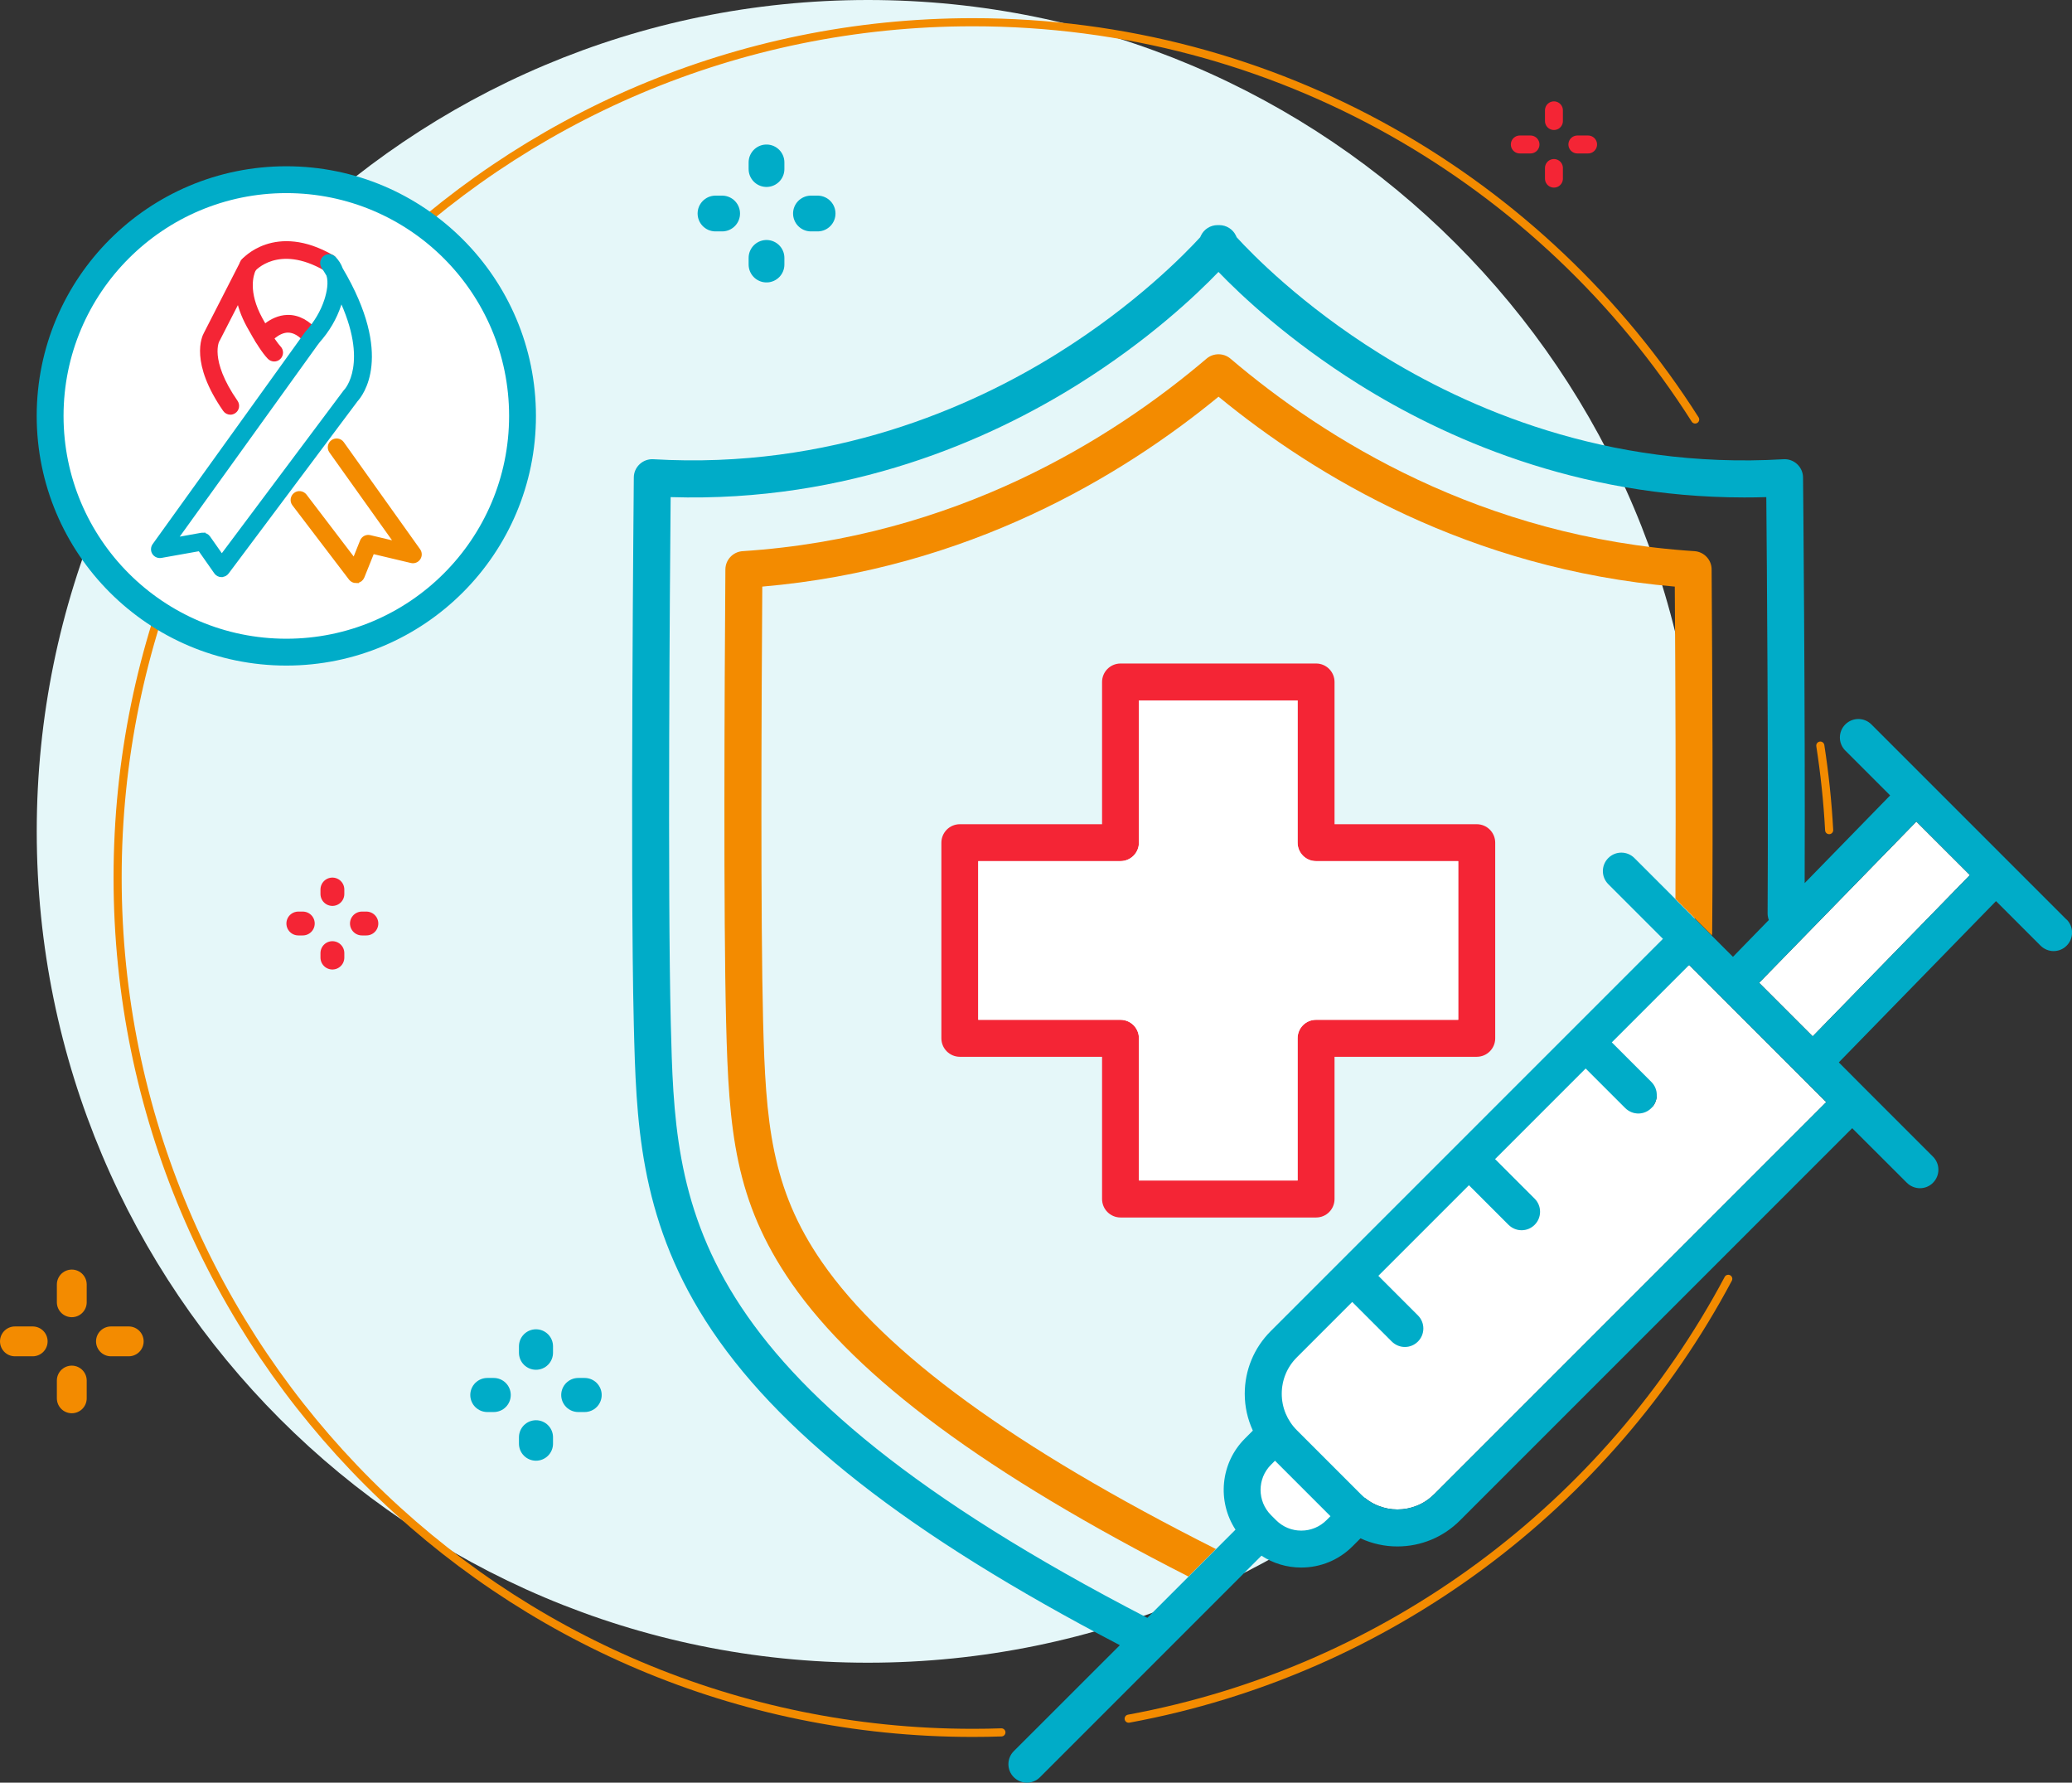
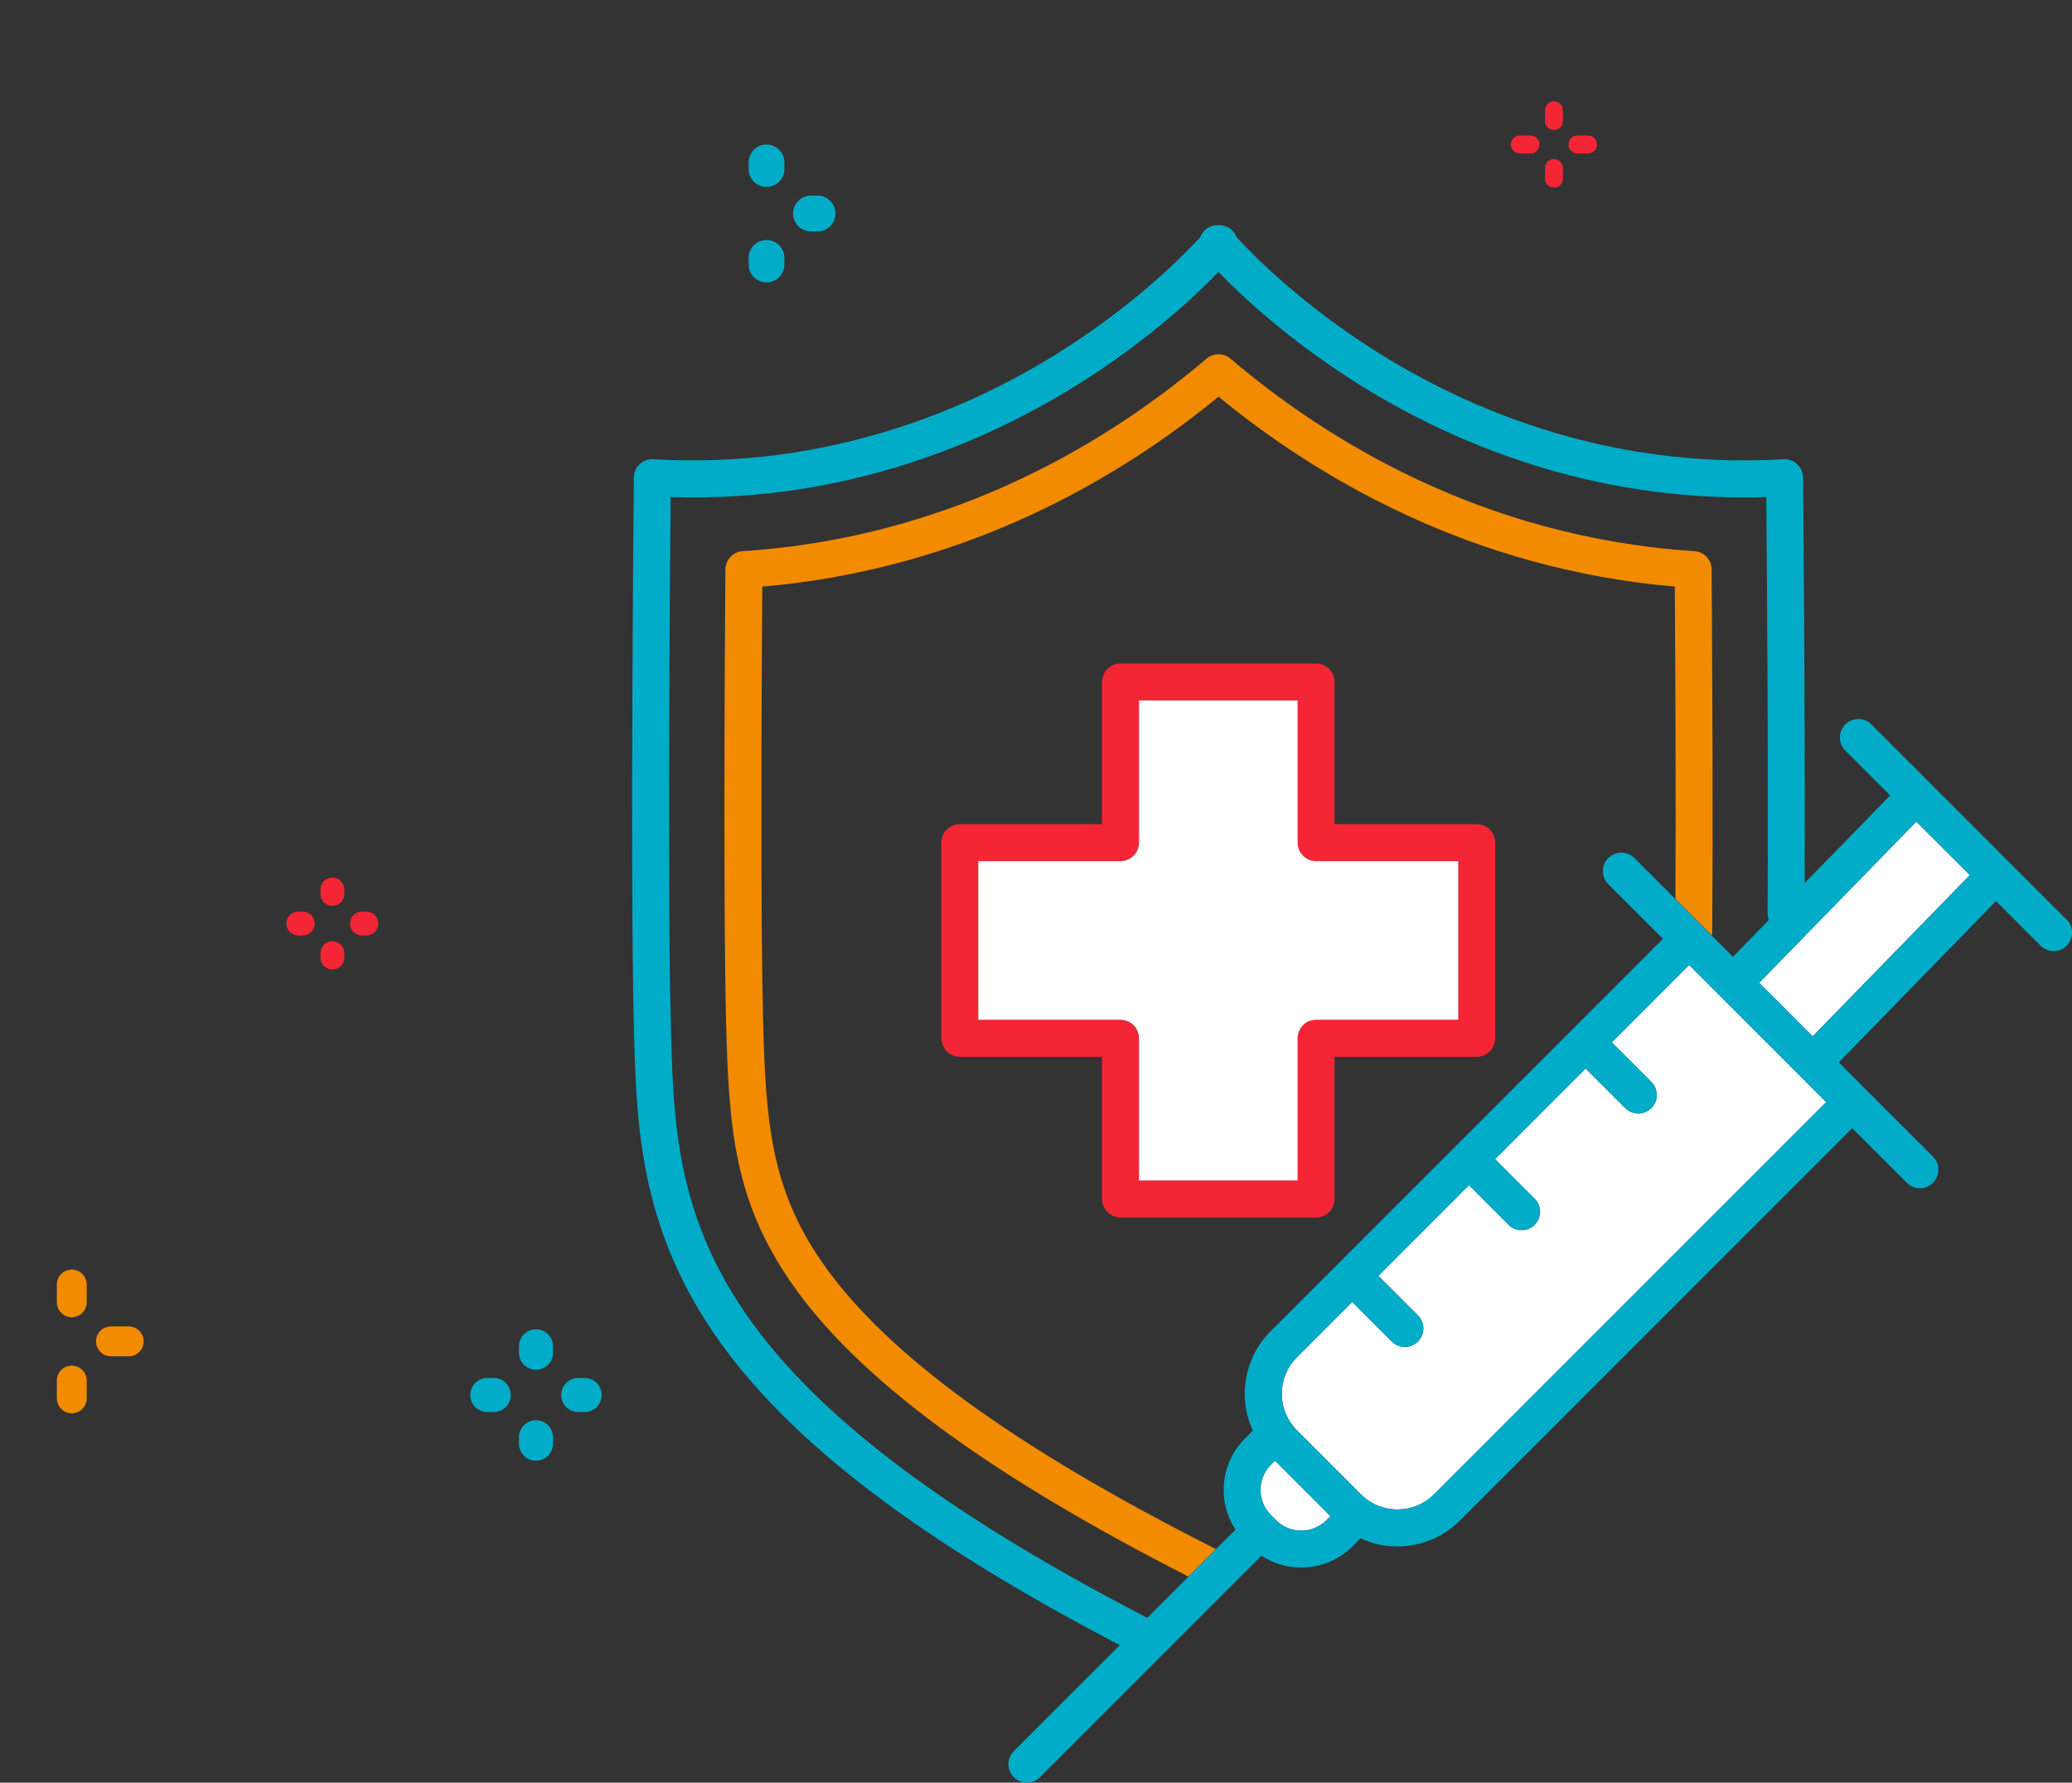
<svg xmlns="http://www.w3.org/2000/svg" id="Layer_2" viewBox="0 0 255.45 219.75">
  <rect x="0" y="0" width="255.45" height="219.75" fill="#333333" stroke="none" />
  <defs>
    <clipPath id="clippath">
-       <rect width="255.45" height="219.75" style="fill:none;" />
-     </clipPath>
+       </clipPath>
    <clipPath id="clippath-2">
      <rect width="255.45" height="219.75" style="fill:none;" />
    </clipPath>
    <clipPath id="clippath-3">
      <rect width="255.45" height="219.75" style="fill:none;" />
    </clipPath>
  </defs>
  <g id="Layer_1-2">
    <g style="clip-path:url(#clippath);">
      <path d="M107.01,204.96c56.6,0,102.48-45.88,102.48-102.48S163.61,0,107.01,0,4.53,45.88,4.53,102.48s45.88,102.48,102.48,102.48" style="fill:#e5f7f9;" />
      <path d="M139.15,211.86c32.08-5.91,59.08-26.34,73.92-54.22" style="fill:none; stroke:#f38b00; stroke-linecap:round;" />
      <path d="M225.51,102.33c-.19-3.52-.56-7-1.09-10.42" style="fill:none; stroke:#f38b00; stroke-linecap:round;" />
      <path d="M208.99,51.71C190.29,22.28,157.39,2.74,119.93,2.74,61.7,2.74,14.5,49.95,14.5,108.18s47.2,105.43,105.43,105.43c1.18,0,2.36-.02,3.53-.06" style="fill:none; stroke:#f38b00; stroke-linecap:round;" />
      <path d="M64.42,51.27c0,16.08-13.04,29.12-29.12,29.12s-29.12-13.04-29.12-29.12,13.04-29.12,29.12-29.12,29.12,13.04,29.12,29.12" style="fill:#fff;" />
      <path d="M64.42,51.27c0,16.08-13.04,29.12-29.12,29.12s-29.12-13.04-29.12-29.12,13.04-29.12,29.12-29.12,29.12,13.04,29.12,29.12Z" style="fill:none; stroke:#00acc8; stroke-linecap:round; stroke-linejoin:round; stroke-width:3.31px;" />
      <path d="M43.9,71.53c-.23,0-.45-.11-.59-.29l-6.98-9.16c-.25-.32-.18-.79.14-1.04.32-.25.79-.18,1.04.14l6.19,8.12,1.02-2.55c.14-.34.5-.53.86-.44l3.58.85-8.26-11.59c-.24-.33-.16-.79.17-1.03.33-.24.8-.16,1.03.17l9.41,13.2c.18.25.18.59.01.84-.17.26-.48.38-.78.31l-4.88-1.16-1.27,3.16c-.1.25-.32.42-.59.46-.03,0-.07,0-.1,0" style="fill:#f38b00;" />
-       <path d="M43.9,71.53c-.23,0-.45-.11-.59-.29l-6.98-9.16c-.25-.32-.18-.79.14-1.04.32-.25.79-.18,1.04.14l6.19,8.12,1.02-2.55c.14-.34.5-.53.86-.44l3.58.85-8.26-11.59c-.24-.33-.16-.79.17-1.03.33-.24.8-.16,1.03.17l9.41,13.2c.18.25.18.59.01.84-.17.26-.48.38-.78.31l-4.88-1.16-1.27,3.16c-.1.25-.32.42-.59.46-.03,0-.07,0-.1,0Z" style="fill:none; stroke:#f38b00; stroke-miterlimit:10; stroke-width:.7px;" />
      <path d="M30.62,33.44c-.17,0-.33-.06-.47-.17-.31-.26-.36-.73-.09-1.04.04-.05,3.86-4.5,10.87-.45.35.21.48.66.27,1.01-.21.35-.66.47-1.01.27-5.94-3.43-8.97.08-9,.11-.15.18-.36.27-.57.27" style="fill:#f42535;" />
      <path d="M30.62,33.44c-.17,0-.33-.06-.47-.17-.31-.26-.36-.73-.09-1.04.04-.05,3.86-4.5,10.87-.45.35.21.48.66.27,1.01-.21.35-.66.47-1.01.27-5.94-3.43-8.97.08-9,.11-.15.18-.36.27-.57.27Z" style="fill:none; stroke:#f42535; stroke-miterlimit:10; stroke-width:.7px;" />
      <path d="M38.47,42.34c-.21,0-.42-.09-.57-.27-.79-.96-1.6-1.43-2.43-1.42-1.35.03-2.41,1.37-2.42,1.39-.25.33-.71.39-1.04.14-.32-.25-.39-.71-.14-1.04.06-.08,1.49-1.92,3.57-1.97,1.29-.03,2.51.63,3.6,1.95.26.31.22.78-.1,1.04-.14.11-.31.17-.47.17" style="fill:#f42535;" />
      <path d="M38.47,42.34c-.21,0-.42-.09-.57-.27-.79-.96-1.6-1.43-2.43-1.42-1.35.03-2.41,1.37-2.42,1.39-.25.33-.71.39-1.04.14-.32-.25-.39-.71-.14-1.04.06-.08,1.49-1.92,3.57-1.97,1.29-.03,2.51.63,3.6,1.95.26.31.22.78-.1,1.04-.14.11-.31.17-.47.17Z" style="fill:none; stroke:#f42535; stroke-miterlimit:10; stroke-width:.7px;" />
      <path d="M25,66.02c.24,0,.47.11.61.31l1.73,2.46,15.31-20.46s.05-.06.08-.09c.03-.03,3.26-3.46-.72-11.74-.07.33-.17.67-.28,1.02-.53,1.62-1.42,3.15-2.67,4.54l-17.69,24.59,3.5-.63s.09-.01.13-.01M27.31,70.79h-.01c-.24,0-.46-.12-.59-.31l-2.04-2.91-4.83.86c-.3.05-.6-.08-.76-.33s-.15-.58.03-.83l18.77-26.11s.03-.04.05-.06c1.12-1.24,1.92-2.6,2.39-4.04.32-.99.57-2.23.26-3.21-.2-.34-.41-.68-.64-1.03-.2-.32-.14-.74.16-.98.29-.24.72-.21.99.05.38.38.66.82.84,1.33,6.35,10.72,2.4,15.46,1.88,16.02l-15.9,21.24c-.14.19-.36.3-.59.3" style="fill:#00acc8;" />
      <path d="M25,66.02c.24,0,.47.11.61.31l1.73,2.46,15.31-20.46s.05-.06.08-.09c.03-.03,3.26-3.46-.72-11.74-.07.33-.17.67-.28,1.02-.53,1.62-1.42,3.15-2.67,4.54l-17.69,24.59,3.5-.63s.09-.01.13-.01ZM27.31,70.79h-.01c-.24,0-.46-.12-.59-.31l-2.04-2.91-4.83.86c-.3.05-.6-.08-.76-.33s-.15-.58.03-.83l18.77-26.11s.03-.04.05-.06c1.12-1.24,1.92-2.6,2.39-4.04.32-.99.57-2.23.26-3.21-.2-.34-.41-.68-.64-1.03-.2-.32-.14-.74.16-.98.29-.24.72-.21.99.05.38.38.66.82.84,1.33,6.35,10.72,2.4,15.46,1.88,16.02l-15.9,21.24c-.14.19-.36.3-.59.3Z" style="fill:none; stroke:#00acc8; stroke-miterlimit:10; stroke-width:.7px;" />
      <path d="M28.41,50.77c-.23,0-.47-.11-.61-.32-4.03-5.81-2.58-8.87-2.33-9.29l4.41-8.62c.06-.12.1-.2.11-.22.21-.34.64-.46.99-.26.35.19.48.63.3.98l-.1.19c-.26.57-1,2.77.86,6.16,1.3,2.37,2,3.24,2.3,3.56.28.29.27.76-.02,1.05-.29.29-.76.28-1.05-.02-.63-.65-1.48-1.95-2.53-3.87-.72-1.32-1.11-2.5-1.28-3.52l-2.7,5.27s-.02.04-.04.06c0,0-1.36,2.45,2.28,7.69.23.34.15.8-.19,1.03-.13.09-.28.13-.42.13" style="fill:#f42535;" />
      <path d="M28.41,50.77c-.23,0-.47-.11-.61-.32-4.03-5.81-2.58-8.87-2.33-9.29l4.41-8.62c.06-.12.1-.2.11-.22.21-.34.64-.46.99-.26.35.19.48.63.3.98l-.1.19c-.26.57-1,2.77.86,6.16,1.3,2.37,2,3.24,2.3,3.56.28.29.27.76-.02,1.05-.29.29-.76.28-1.05-.02-.63-.65-1.48-1.95-2.53-3.87-.72-1.32-1.11-2.5-1.28-3.52l-2.7,5.27s-.02.04-.04.06c0,0-1.36,2.45,2.28,7.69.23.34.15.8-.19,1.03-.13.09-.28.13-.42.13Z" style="fill:none; stroke:#f42535; stroke-miterlimit:10; stroke-width:.7px;" />
      <line x1="1.84" y1="165.35" x2="4.03" y2="165.35" style="fill:none; stroke:#f38b00; stroke-linecap:round; stroke-linejoin:round; stroke-width:3.68px;" />
    </g>
    <line x1="13.68" y1="165.35" x2="15.87" y2="165.35" style="fill:none; stroke:#f38b00; stroke-linecap:round; stroke-linejoin:round; stroke-width:3.68px;" />
    <line x1="8.85" y1="172.37" x2="8.85" y2="170.18" style="fill:none; stroke:#f38b00; stroke-linecap:round; stroke-linejoin:round; stroke-width:3.68px;" />
    <line x1="8.85" y1="160.53" x2="8.85" y2="158.34" style="fill:none; stroke:#f38b00; stroke-linecap:round; stroke-linejoin:round; stroke-width:3.68px;" />
    <line x1="187.37" y1="17.81" x2="188.69" y2="17.81" style="fill:none; stroke:#f42535; stroke-linecap:round; stroke-linejoin:round; stroke-width:2.21px;" />
    <line x1="194.47" y1="17.81" x2="195.79" y2="17.81" style="fill:none; stroke:#f42535; stroke-linecap:round; stroke-linejoin:round; stroke-width:2.21px;" />
    <line x1="191.58" y1="22.02" x2="191.58" y2="20.71" style="fill:none; stroke:#f42535; stroke-linecap:round; stroke-linejoin:round; stroke-width:2.21px;" />
    <line x1="191.58" y1="14.92" x2="191.58" y2="13.6" style="fill:none; stroke:#f42535; stroke-linecap:round; stroke-linejoin:round; stroke-width:2.21px;" />
    <line x1="40.98" y1="110.2" x2="40.98" y2="109.65" style="fill:none; stroke:#f42535; stroke-linecap:round; stroke-linejoin:round; stroke-width:2.94px;" />
    <line x1="40.98" y1="118.04" x2="40.98" y2="117.49" style="fill:none; stroke:#f42535; stroke-linecap:round; stroke-linejoin:round; stroke-width:2.94px;" />
    <line x1="37.33" y1="113.84" x2="36.78" y2="113.84" style="fill:none; stroke:#f42535; stroke-linecap:round; stroke-linejoin:round; stroke-width:2.94px;" />
    <line x1="45.17" y1="113.84" x2="44.62" y2="113.84" style="fill:none; stroke:#f42535; stroke-linecap:round; stroke-linejoin:round; stroke-width:2.94px;" />
    <line x1="94.5" y1="20.84" x2="94.5" y2="20.02" style="fill:none; stroke:#00acc8; stroke-linecap:round; stroke-linejoin:round; stroke-width:4.41px;" />
    <line x1="94.5" y1="32.61" x2="94.5" y2="31.79" style="fill:none; stroke:#00acc8; stroke-linecap:round; stroke-linejoin:round; stroke-width:4.41px;" />
-     <line x1="89.03" y1="26.32" x2="88.21" y2="26.32" style="fill:none; stroke:#00acc8; stroke-linecap:round; stroke-linejoin:round; stroke-width:4.41px;" />
    <line x1="100.8" y1="26.32" x2="99.98" y2="26.32" style="fill:none; stroke:#00acc8; stroke-linecap:round; stroke-linejoin:round; stroke-width:4.41px;" />
    <line x1="66.08" y1="166.75" x2="66.08" y2="165.96" style="fill:none; stroke:#00acc8; stroke-linecap:round; stroke-linejoin:round; stroke-width:4.2px;" />
    <line x1="66.08" y1="177.96" x2="66.08" y2="177.17" style="fill:none; stroke:#00acc8; stroke-linecap:round; stroke-linejoin:round; stroke-width:4.2px;" />
    <line x1="60.87" y1="171.96" x2="60.08" y2="171.96" style="fill:none; stroke:#00acc8; stroke-linecap:round; stroke-linejoin:round; stroke-width:4.2px;" />
    <line x1="72.08" y1="171.96" x2="71.29" y2="171.96" style="fill:none; stroke:#00acc8; stroke-linecap:round; stroke-linejoin:round; stroke-width:4.2px;" />
    <g style="clip-path:url(#clippath-2);">
      <path d="M160.43,188.68c-1.18,0-2.28-.46-3.11-1.29l-.62-.62c-1.72-1.72-1.72-4.51,0-6.22l.49-.49,6.84,6.84-.49.49c-.83.83-1.94,1.29-3.11,1.29" style="fill:#fff;" />
      <path d="M176.79,184.21c-2.48,2.48-6.52,2.48-9,0l-.7-.7-7.2-7.2c-1.2-1.2-1.86-2.8-1.86-4.5s.66-3.3,1.86-4.5l6.82-6.82,4.88,4.88c.44.44,1.03.67,1.61.67s1.16-.22,1.61-.67c.89-.89.89-2.33,0-3.22l-4.88-4.88,11.17-11.17,4.88,4.88c.44.44,1.03.67,1.61.67s1.16-.22,1.61-.67c.89-.89.89-2.33,0-3.22l-4.88-4.88,11.17-11.17,4.88,4.88c.44.44,1.03.67,1.61.67s1.16-.22,1.61-.67c.89-.89.89-2.33,0-3.22l-4.88-4.88,9.54-9.54,16.9,16.91-48.36,48.36Z" style="fill:#fff;" />
    </g>
    <polygon points="223.48 127.75 216.88 121.15 236.26 101.28 242.86 107.87 223.48 127.75" style="fill:#fff;" />
    <g style="clip-path:url(#clippath-3);">
      <path d="M211.05,115.32c.02-.11.04-.22.04-.34.11-13.72.02-31.93-.07-44.79,0-1.19-.94-2.18-2.13-2.25-26.21-1.7-45.57-13.84-57.19-23.73-.85-.72-2.1-.72-2.95,0-11.62,9.89-30.97,22.03-57.19,23.73-1.19.08-2.12,1.06-2.13,2.25-.11,15.21-.24,42.69.09,55.8.33,13.27,1.04,22.05,8.07,32.19,8.1,11.69,24.12,23.53,48.93,36.16l3.39-3.39c-24.88-12.53-40.77-24.1-48.57-35.37-6.3-9.1-6.94-17.29-7.26-29.71-.31-12.47-.21-38.06-.1-53.56,25.32-2.18,44.3-13.6,56.25-23.41,11.95,9.81,30.94,21.23,56.25,23.41.08,11.37.14,26.22.08,38.51l4.49,4.49Z" style="fill:#f38b00;" />
      <path d="M223.48,127.75l-6.6-6.6,19.38-19.88,6.6,6.6-19.38,19.88ZM176.79,184.21c-2.48,2.48-6.52,2.48-9,0l-.7-.7-7.2-7.2c-1.2-1.2-1.87-2.8-1.87-4.5s.66-3.3,1.87-4.5l6.82-6.82,4.88,4.88c.45.44,1.03.67,1.61.67s1.16-.22,1.61-.67c.89-.89.89-2.33,0-3.22l-4.88-4.88,11.17-11.17,4.88,4.88c.45.44,1.03.67,1.61.67s1.16-.22,1.61-.67c.89-.89.89-2.33,0-3.22l-4.88-4.88,11.17-11.17,4.88,4.88c.45.44,1.03.67,1.61.67s1.16-.22,1.61-.67c.89-.89.89-2.33,0-3.22l-4.88-4.88,9.54-9.54,16.9,16.9-48.36,48.36ZM160.43,188.68c-1.18,0-2.28-.46-3.11-1.29l-.62-.62c-1.72-1.72-1.72-4.51,0-6.22l.49-.49,6.84,6.84-.49.49c-.83.83-1.94,1.29-3.11,1.29M206.56,110.83l-5.06-5.06c-.89-.89-2.33-.89-3.22,0-.89.89-.89,2.33,0,3.22l6.74,6.74-48.36,48.36c-2.06,2.06-3.2,4.81-3.2,7.72,0,1.6.35,3.13,1,4.54l-.98.98c-3.04,3.04-3.43,7.75-1.16,11.23l-2.41,2.41-3.39,3.39-5.07,5.07c-57.65-29.8-58.19-50.91-58.75-73.25-.41-16.41-.11-54.98-.02-64.9,22,.69,39.4-7.11,50.26-13.92,8.64-5.41,14.5-10.95,17.28-13.84,2.78,2.89,8.65,8.42,17.28,13.84,10.41,6.52,26.82,13.96,47.54,13.96.9,0,1.81-.01,2.72-.04.07,7.74.27,32.9.16,51.31,0,.29.06.57.15.82l-4.42,4.54-2.61-2.61-4.49-4.49ZM254.78,113.36l-7.12-7.12h0s-9.82-9.82-9.82-9.82h0s-7.12-7.12-7.12-7.12c-.89-.89-2.33-.89-3.22,0-.89.89-.89,2.33,0,3.22l5.53,5.53-10.54,10.81c.08-21.59-.19-49.71-.2-50,0-.62-.27-1.22-.72-1.64-.46-.43-1.06-.65-1.69-.61-21.86,1.29-39.16-6.38-49.82-13.04-9.62-6-15.74-12.29-17.6-14.33-.02-.06-.05-.12-.08-.18-.37-.8-1.18-1.31-2.06-1.31h-.21c-.88,0-1.69.51-2.06,1.31-.03.06-.05.12-.08.18-1.87,2.04-7.98,8.33-17.6,14.33-10.66,6.66-27.97,14.32-49.82,13.04-.62-.04-1.23.18-1.69.61-.46.43-.72,1.02-.72,1.64,0,.48-.47,48.53,0,67.42.29,11.58.59,23.56,8.83,36.5,8.67,13.61,24.93,26.36,51.09,40.02l-13.07,13.06c-.89.89-.89,2.33,0,3.22.45.44,1.03.67,1.61.67s1.16-.22,1.61-.67l27.31-27.31c1.44.95,3.13,1.46,4.9,1.46,2.39,0,4.64-.93,6.33-2.62l.98-.98c1.41.65,2.95,1,4.54,1,2.92,0,5.66-1.14,7.72-3.2l48.36-48.36,6.74,6.73c.44.44,1.03.67,1.61.67s1.17-.22,1.61-.67c.89-.89.89-2.33,0-3.22l-8.34-8.34s0,0,0,0l-3.27-3.28,19.38-19.88,5.49,5.49c.45.44,1.03.67,1.61.67s1.17-.22,1.61-.67c.89-.89.89-2.33,0-3.22" style="fill:#00acc8;" />
      <path d="M179.78,125.71h-17.53c-1.26,0-2.28,1.02-2.28,2.28v17.53h-19.56v-17.53c0-1.26-1.02-2.28-2.28-2.28h-17.53v-19.56h17.53c1.26,0,2.28-1.02,2.28-2.28v-17.53h19.56v17.53c0,1.26,1.02,2.28,2.28,2.28h17.53v19.56ZM182.06,101.6h-17.53v-17.53c0-1.26-1.02-2.28-2.27-2.28h-24.11c-1.26,0-2.28,1.02-2.28,2.28v17.53h-17.53c-1.26,0-2.28,1.02-2.28,2.28v24.11c0,1.26,1.02,2.28,2.28,2.28h17.53v17.53c0,1.26,1.02,2.28,2.28,2.28h24.11c1.26,0,2.27-1.02,2.27-2.28v-17.53h17.53c1.26,0,2.28-1.02,2.28-2.28v-24.11c0-1.26-1.02-2.28-2.28-2.28" style="fill:#f42535;" />
      <path d="M179.78,125.71h-17.53c-1.26,0-2.27,1.02-2.27,2.28v17.53h-19.56v-17.53c0-1.26-1.02-2.28-2.28-2.28h-17.53v-19.56h17.53c1.26,0,2.28-1.02,2.28-2.28v-17.53h19.56v17.53c0,1.26,1.02,2.28,2.27,2.28h17.53v19.56Z" style="fill:#fff;" />
    </g>
  </g>
</svg>